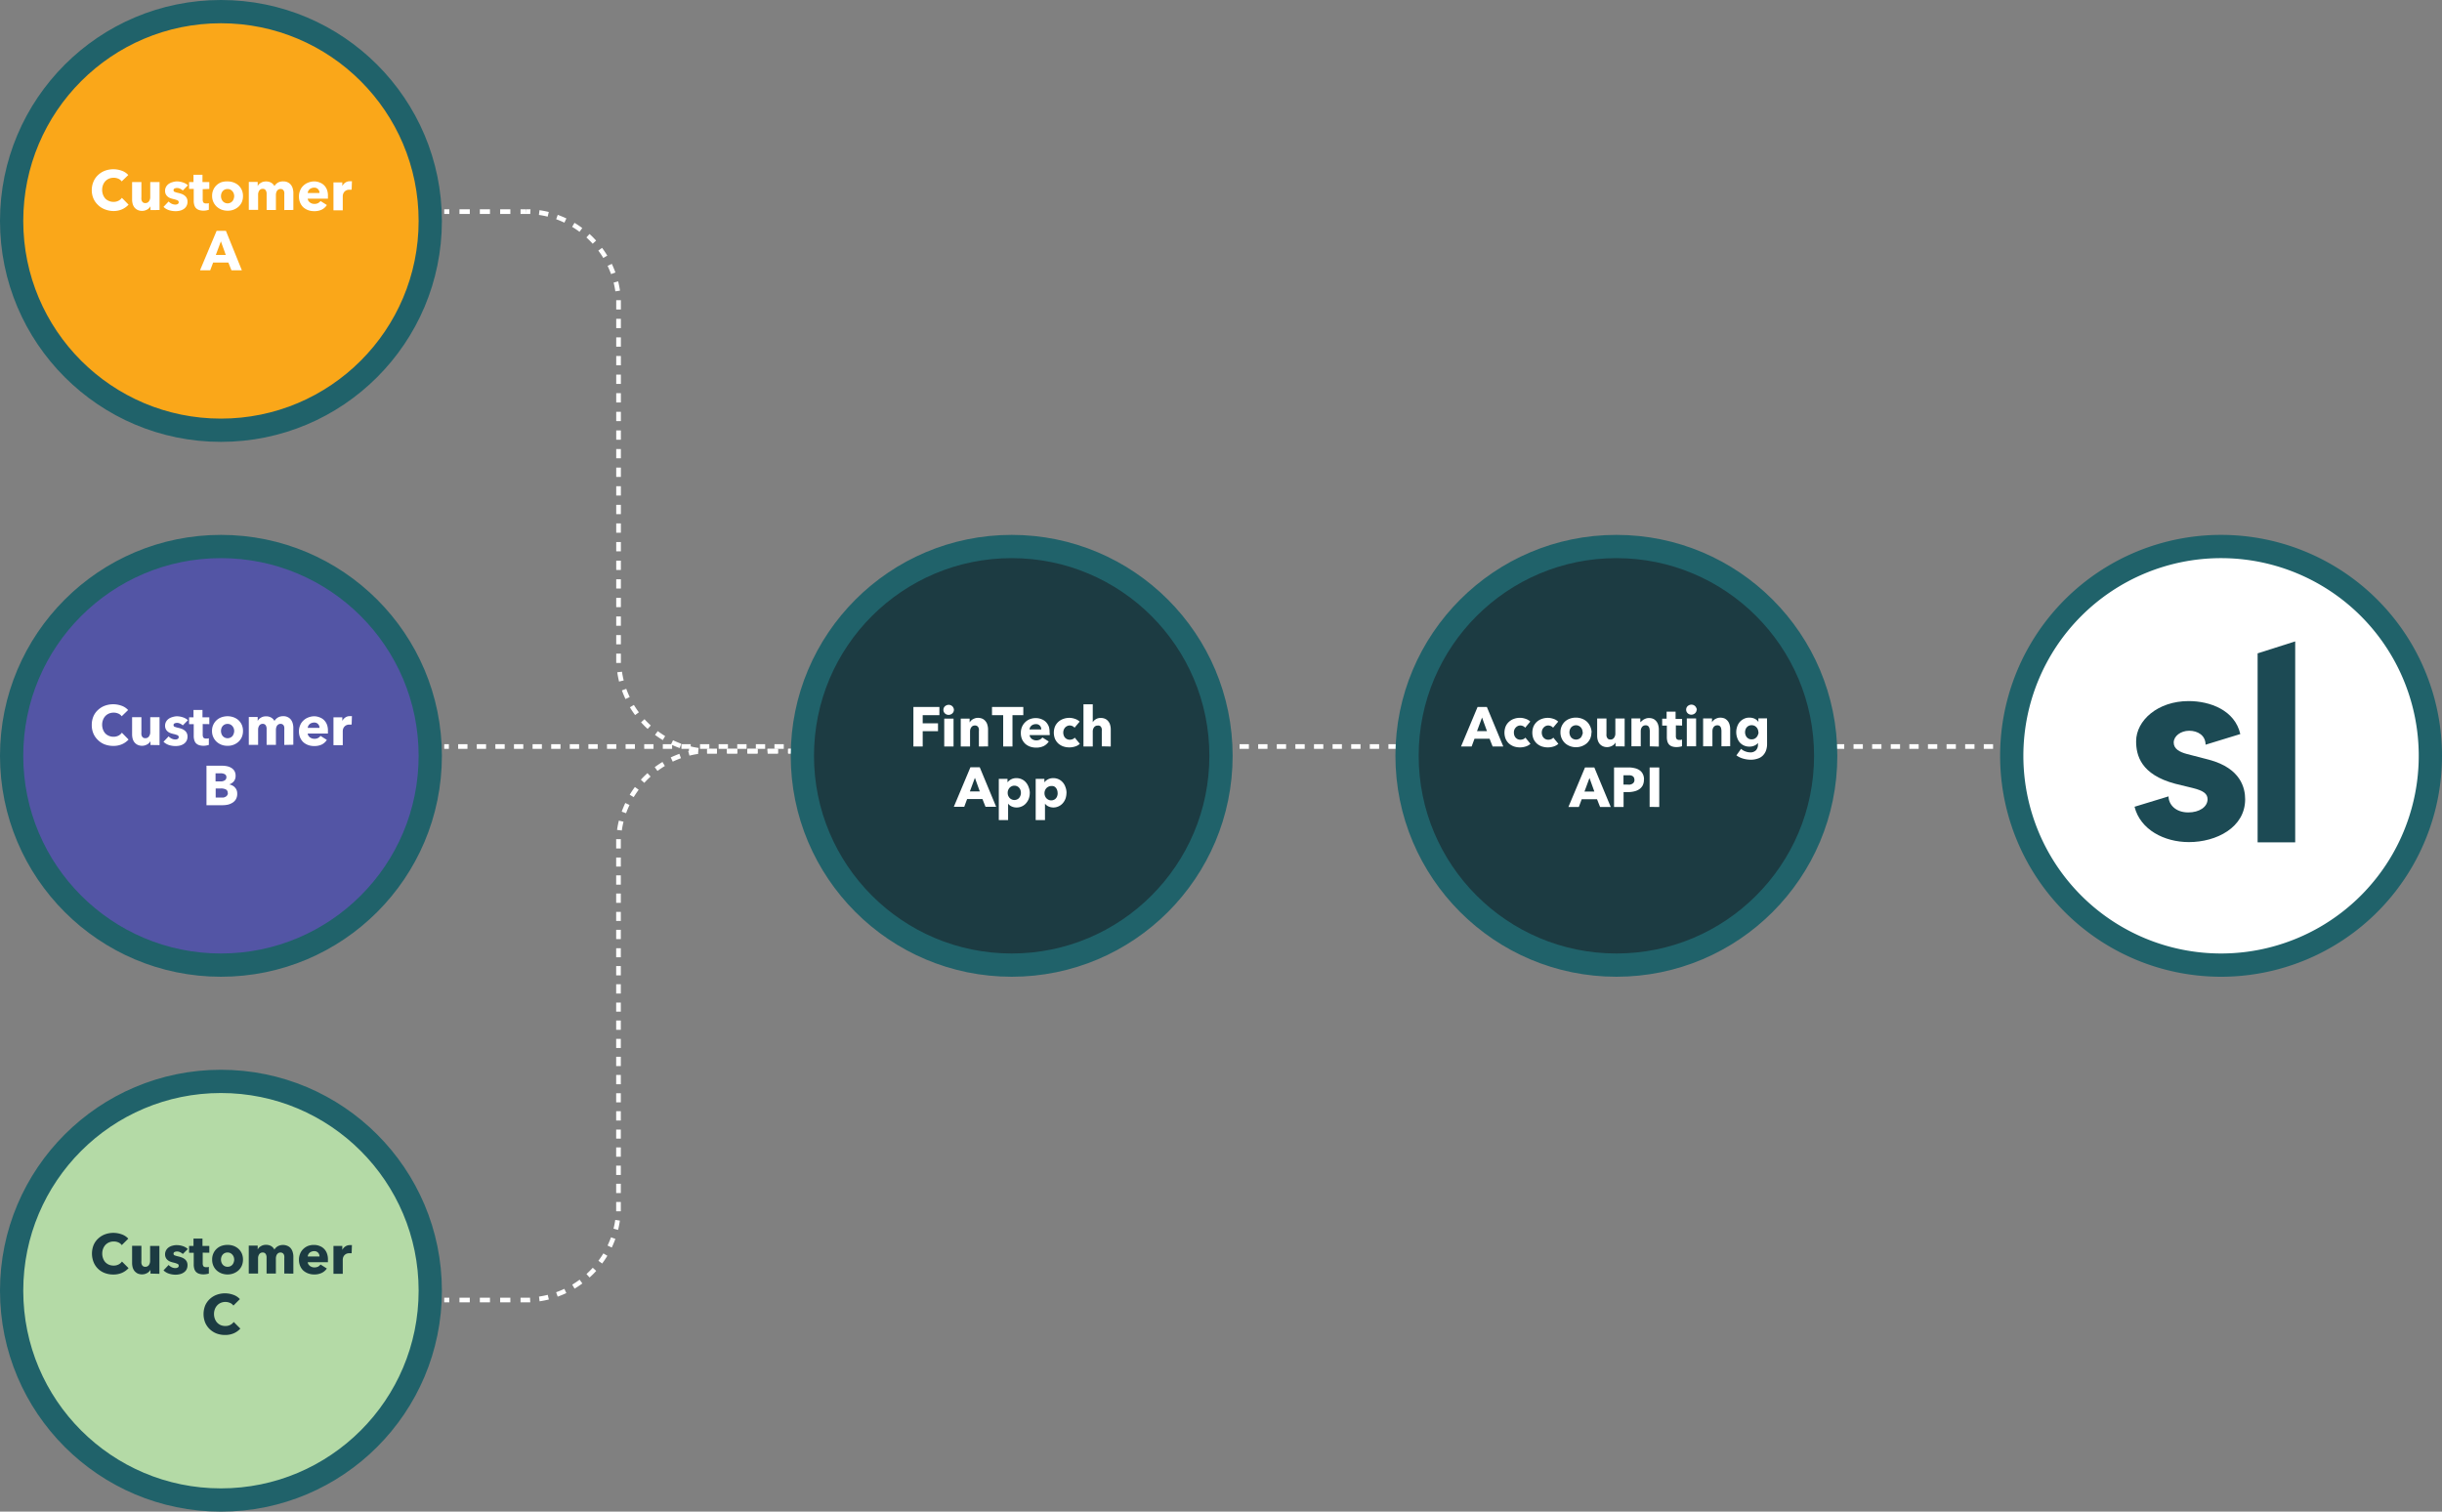
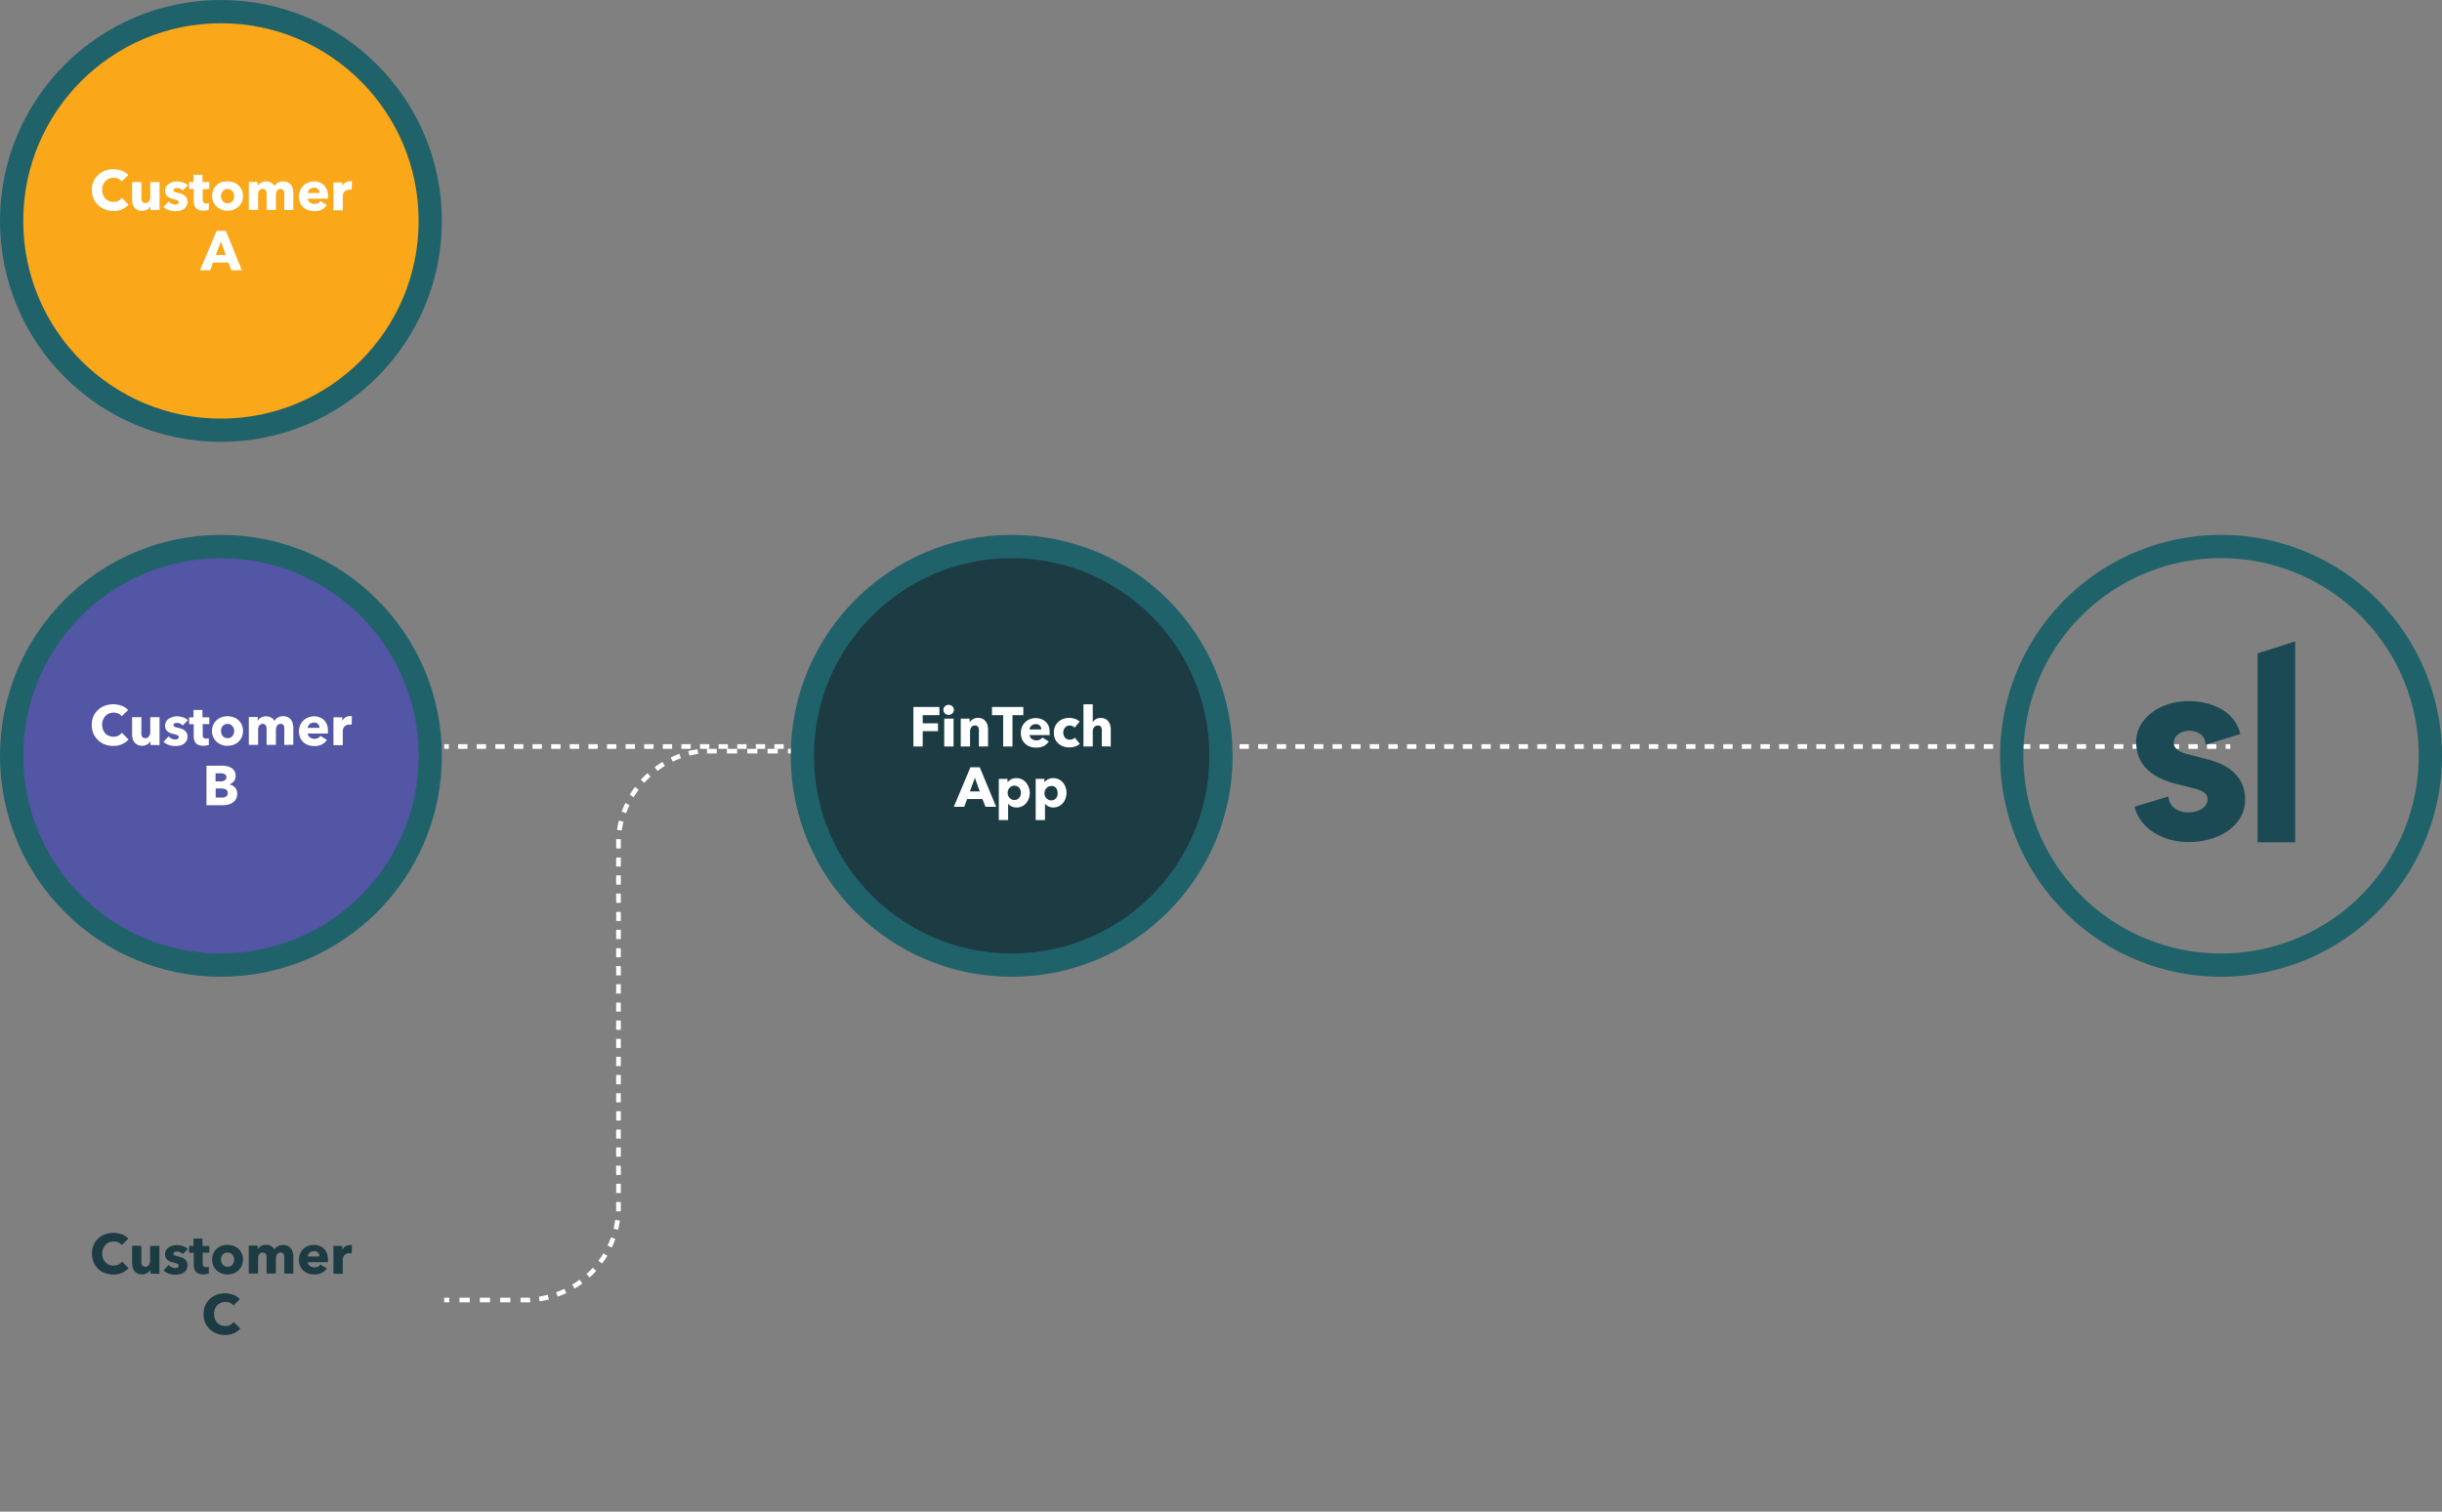
<svg xmlns="http://www.w3.org/2000/svg" viewBox="0 0 525 325">
  <rect x="0" y="0" width="525" height="325" fill="#808080" stroke="none" />
  <defs>
    <style>.cls-1{fill:#fff;}.cls-2,.cls-3{fill:#1c4a54;}.cls-3{fill-rule:evenodd;}.cls-4{fill:none;}.cls-4,.cls-5,.cls-6,.cls-7,.cls-8{stroke:#20626a;stroke-width:5px;}.cls-5{fill:#5355a5;}.cls-6,.cls-9{fill:#1c3b42;}.cls-7{fill:#faa719;}.cls-8{fill:#b4daa6;}</style>
  </defs>
  <g id="Layer_2" data-name="Layer 2">
    <g id="Layer_1-2" data-name="Layer 1">
      <path class="cls-1" d="M95.5,280h1.09v-1H95.5Zm3.28,0H101v-1H98.78Zm4.38,0h2.18v-1h-2.18Zm4.37,0h2.19v-1h-2.19Zm4.38,0H113v-1h-1.09Zm1.09,0,1,0-.05-1-1,0Zm3-.22c.67-.1,1.33-.23,2-.39l-.24-1a18.94,18.94,0,0,1-1.88.37Zm3.9-1c.63-.23,1.25-.49,1.86-.77l-.43-.91a18.28,18.28,0,0,1-1.77.73Zm3.63-1.72a19.44,19.44,0,0,0,1.67-1.12l-.59-.81c-.51.38-1.05.74-1.59,1.07Zm3.23-2.4c.49-.45,1-.93,1.42-1.42l-.74-.67q-.65.7-1.35,1.35Zm2.7-3c.4-.54.77-1.09,1.12-1.67l-.86-.51c-.33.54-.69,1.08-1.07,1.59Zm2.07-3.44c.28-.61.54-1.23.77-1.86l-.94-.34c-.22.6-.47,1.2-.74,1.77Zm1.35-3.79c.16-.64.29-1.3.39-2l-1-.15a18.94,18.94,0,0,1-.37,1.88Zm.59-4c0-.34,0-.67,0-1h-1c0,.32,0,.64,0,1Zm0-1v-1h-1v1Zm0-2.92v-2h-1v2Zm0-3.9v-2h-1v2Zm0-3.91v-2h-1v2Zm0-3.89v-1.95h-1v1.95Zm0-3.9v-2h-1v2Zm0-3.91v-1.95h-1v1.95Zm0-3.89v-2h-1v2Zm0-3.91v-2h-1v2Zm0-3.89v-1.95h-1v1.95Zm0-3.9v-2h-1v2Zm0-3.91v-1.95h-1v1.95Zm0-3.89v-2h-1v2Zm0-3.91v-2h-1v2Zm0-3.89v-1.95h-1v1.95Zm0-3.9v-2h-1v2Zm0-3.91v-1.95h-1v1.95Zm0-3.89v-2h-1v2Zm0-3.91v-2h-1v2Zm0-3.89v-1.95h-1v1.95Zm0-3.9v-1h-1v1Zm0-1c0-.32,0-.64,0-1l-1,0c0,.34,0,.67,0,1Zm.21-2.86a18.94,18.94,0,0,1,.37-1.88l-1-.24c-.16.64-.29,1.3-.39,2Zm.92-3.71c.22-.61.47-1.19.74-1.77l-.91-.43c-.28.61-.54,1.23-.77,1.86Zm1.64-3.46c.33-.54.69-1.07,1.07-1.59l-.81-.59a19.44,19.44,0,0,0-1.12,1.67Zm2.28-3.07q.64-.71,1.35-1.35l-.67-.74c-.49.45-1,.93-1.42,1.42Zm2.83-2.56c.52-.38,1.05-.74,1.59-1.07l-.51-.86a19.44,19.44,0,0,0-1.67,1.12Zm3.28-2c.58-.27,1.16-.52,1.77-.74l-.34-.94c-.63.23-1.25.49-1.86.77Zm3.6-1.29a18.94,18.94,0,0,1,1.88-.37l-.15-1c-.67.1-1.33.23-2,.39ZM152,162l1,0v-1l-1,0Zm1,0h1.09v-1H153Zm3.28,0h2.19v-1h-2.19Zm4.38,0h2.18v-1h-2.18Zm4.37,0h2.19v-1H165Zm4.38,0h1.09v-1h-1.09Z" />
-       <path class="cls-1" d="M95.5,46h1.09V45H95.5Zm3.28,0H101V45H98.78Zm4.38,0h2.18V45h-2.18Zm4.37,0h2.19V45h-2.19Zm4.38,0H113V45h-1.09ZM113,46l1,0,.05-1-1,0Zm2.86.21a18.94,18.94,0,0,1,1.88.37l.24-1c-.64-.16-1.3-.29-2-.39Zm3.71.92c.61.22,1.19.47,1.77.74l.43-.91c-.61-.28-1.23-.54-1.86-.77ZM123,48.77c.54.33,1.08.69,1.59,1.07l.59-.81a19.44,19.44,0,0,0-1.67-1.12Zm3.07,2.28q.7.64,1.35,1.35l.74-.67c-.45-.49-.93-1-1.42-1.42Zm2.56,2.83c.38.52.74,1,1.07,1.59l.86-.51c-.35-.58-.72-1.13-1.12-1.67Zm2,3.28c.27.58.52,1.17.74,1.77l.94-.34c-.23-.63-.49-1.25-.77-1.86Zm1.29,3.6a18.94,18.94,0,0,1,.37,1.88l1-.15c-.1-.67-.23-1.33-.39-2Zm.56,3.78c0,.32,0,.64,0,1h1c0-.34,0-.67,0-1Zm0,1v1h1v-1Zm0,3v2h1v-2Zm0,4v2h1v-2Zm0,4v2h1v-2Zm0,4v2h1v-2Zm0,4v2h1v-2Zm0,4v2h1v-2Zm0,4v2h1v-2Zm0,4v2h1v-2Zm0,4v2h1v-2Zm0,4v2h1v-2Zm0,4v2h1v-2Zm0,4v2h1v-2Zm0,4v2h1v-2Zm0,4v2h1v-2Zm0,4v2h1v-2Zm0,4v2h1v-2Zm0,4v2h1v-2Zm0,4v2h1v-2Zm0,4v1h1v-1Zm0,1c0,.34,0,.67,0,1l1,0c0-.32,0-.64,0-1Zm.22,3c.1.67.23,1.33.39,2l1-.24a18.94,18.94,0,0,1-.37-1.88Zm1,3.9c.23.63.49,1.25.77,1.86l.91-.43c-.27-.58-.52-1.16-.74-1.77Zm1.72,3.63a19.44,19.44,0,0,0,1.12,1.67l.81-.59c-.38-.52-.74-1.05-1.07-1.59Zm2.4,3.23c.45.49.93,1,1.42,1.42l.67-.74q-.71-.64-1.35-1.35Zm3,2.7a19.44,19.44,0,0,0,1.67,1.12l.51-.86c-.54-.33-1.07-.69-1.59-1.07Zm3.44,2.07c.61.28,1.23.54,1.86.77l.34-.94c-.61-.22-1.19-.47-1.77-.74Zm3.79,1.35c.64.16,1.3.29,2,.39l.15-1a18.94,18.94,0,0,1-1.88-.37Zm4,.59,1,0v-1l-1,0Zm1,0h1.09v-1H153Zm3.28,0h2.19v-1h-2.19Zm4.38,0h2.18v-1h-2.18Zm4.37,0h2.19v-1H165Zm4.38,0h1.09v-1h-1.09Z" />
      <path class="cls-1" d="M95.5,161h1v-1h-1Zm3,0h2v-1h-2Zm4,0h2v-1h-2Zm4,0h2v-1h-2Zm4,0h2v-1h-2Zm4,0h2v-1h-2Zm4,0h2v-1h-2Zm4,0h2v-1h-2Zm4,0h2v-1h-2Zm4,0h2v-1h-2Zm4,0h2v-1h-2Zm4,0h2v-1h-2Zm4,0h2v-1h-2Zm4,0h2v-1h-2Zm4,0h2v-1h-2Zm4,0h2v-1h-2Zm4,0h2v-1h-2Zm4,0h2v-1h-2Zm4,0h2v-1h-2Zm4,0h2v-1h-2Zm4,0h2v-1h-2Zm4,0h2v-1h-2Zm4,0h2v-1h-2Zm4,0h2v-1h-2Zm4,0h2v-1h-2Zm4,0h2v-1h-2Zm4,0h2v-1h-2Zm4,0h2v-1h-2Zm4,0h2v-1h-2Zm4,0h2v-1h-2Zm4,0h2v-1h-2Zm4,0h2v-1h-2Zm4,0h2v-1h-2Zm4,0h2v-1h-2Zm4,0h2v-1h-2Zm4,0h2v-1h-2Zm4,0h2v-1h-2Zm4,0h2v-1h-2Zm4,0h2v-1h-2Zm4,0h2v-1h-2Zm4,0h2v-1h-2Zm4,0h2v-1h-2Zm4,0h2v-1h-2Zm4,0h2v-1h-2Zm4,0h2v-1h-2Zm4,0h2v-1h-2Zm4,0h2v-1h-2Zm4,0h2v-1h-2Zm4,0h2v-1h-2Zm4,0h2v-1h-2Zm4,0h2v-1h-2Zm4,0h2v-1h-2Zm4,0h2v-1h-2Zm4,0h2v-1h-2Zm4,0h2v-1h-2Zm4,0h2v-1h-2Zm4,0h2v-1h-2Zm4,0h2v-1h-2Zm4,0h2v-1h-2Zm4,0h2v-1h-2Zm4,0h2v-1h-2Zm4,0h2v-1h-2Zm4,0h2v-1h-2Zm4,0h2v-1h-2Zm4,0h2v-1h-2Zm4,0h2v-1h-2Zm4,0h2v-1h-2Zm4,0h2v-1h-2Zm4,0h2v-1h-2Zm4,0h2v-1h-2Zm4,0h2v-1h-2Zm4,0h2v-1h-2Zm4,0h2v-1h-2Zm4,0h2v-1h-2Zm4,0h2v-1h-2Zm4,0h2v-1h-2Zm4,0h2v-1h-2Zm4,0h2v-1h-2Zm4,0h2v-1h-2Zm4,0h2v-1h-2Zm4,0h2v-1h-2Zm4,0h2v-1h-2Zm4,0h2v-1h-2Zm4,0h2v-1h-2Zm4,0h2v-1h-2Zm4,0h2v-1h-2Zm4,0h2v-1h-2Zm4,0h2v-1h-2Zm4,0h2v-1h-2Zm4,0h2v-1h-2Zm4,0h2v-1h-2Zm4,0h2v-1h-2Zm4,0h2v-1h-2Zm4,0h2v-1h-2Zm4,0h2v-1h-2Zm4,0h2v-1h-2Zm4,0h1v-1h-1Z" />
-       <path class="cls-1" d="M477.5,117.5h0a45,45,0,0,1,45,45h0a45,45,0,0,1-45,45h0a45,45,0,0,1-45-45h0A45,45,0,0,1,477.5,117.5Z" />
      <path class="cls-2" d="M493.44,181.1V137.9l-8.08,2.57V181.1Z" />
      <path class="cls-3" d="M470.59,181.05c5.92,0,12.09-3.15,12.09-9.2,0-2.34-.86-6.66-7.77-8.51l-4.75-1.23c-1.61-.43-2.84-1.11-2.84-2.47s1.48-2.53,3.33-2.53,3.52,1,3.52,3l7.47-2.29c-1.17-5.13-6.5-7.09-11.11-7.09-6.67,0-11.29,4.2-11.29,8.64,0,3,1,7.16,8.39,9.13l3.82.93c2.16.55,3.15,1.17,3.15,2.4,0,1.67-1.79,2.84-4.14,2.84-2.83,0-4.25-1.79-4.25-3.45l-7.31,2.23C460.14,178.4,465.29,181.05,470.59,181.05Z" />
      <path class="cls-4" d="M477.5,117.5h0a45,45,0,0,1,45,45h0a45,45,0,0,1-45,45h0a45,45,0,0,1-45-45h0A45,45,0,0,1,477.5,117.5Z" />
      <circle class="cls-5" cx="47.5" cy="162.5" r="45" />
      <path class="cls-1" d="M27.64,159a4.24,4.24,0,0,1-1.39,1,4.58,4.58,0,0,1-1.91.37,5.12,5.12,0,0,1-1.82-.32,4.14,4.14,0,0,1-1.44-.92,4.24,4.24,0,0,1-1-1.42,4.56,4.56,0,0,1-.35-1.83,4.62,4.62,0,0,1,.35-1.85,4,4,0,0,1,1-1.4,4.37,4.37,0,0,1,1.46-.9,5.24,5.24,0,0,1,3.58,0,3.39,3.39,0,0,1,1.42.93L26.16,154a1.68,1.68,0,0,0-.75-.59,2.45,2.45,0,0,0-1-.19,2.55,2.55,0,0,0-1,.2,2.44,2.44,0,0,0-.77.54,2.56,2.56,0,0,0-.5.83,2.86,2.86,0,0,0-.18,1,3,3,0,0,0,.18,1.06,2.64,2.64,0,0,0,.49.83,2.28,2.28,0,0,0,.77.52,2.4,2.4,0,0,0,1,.2,2.25,2.25,0,0,0,1.07-.24,2,2,0,0,0,.73-.63Zm4.71,1.17v-.83h0a1.52,1.52,0,0,1-.29.39,1.58,1.58,0,0,1-.4.31,2.71,2.71,0,0,1-.52.22,2.21,2.21,0,0,1-.59.08,2.14,2.14,0,0,1-1-.22,2,2,0,0,1-.67-.55,2.34,2.34,0,0,1-.37-.78,3.82,3.82,0,0,1-.11-.9v-3.69h2v3.24a2.59,2.59,0,0,0,0,.48,1,1,0,0,0,.13.4.84.84,0,0,0,.27.29.86.86,0,0,0,.45.1.89.89,0,0,0,.78-.39,1.5,1.5,0,0,0,.27-.9v-3.22h2v6Zm6.95-4.21a2.1,2.1,0,0,0-.57-.38,1.45,1.45,0,0,0-.68-.16,1.31,1.31,0,0,0-.52.11.37.37,0,0,0-.22.37.36.36,0,0,0,.25.36,6,6,0,0,0,.84.24,5.67,5.67,0,0,1,.67.2,2.49,2.49,0,0,1,.62.35,1.63,1.63,0,0,1,.45.53,1.58,1.58,0,0,1,.17.74,1.89,1.89,0,0,1-.23,1,1.81,1.81,0,0,1-.6.63,2.64,2.64,0,0,1-.82.35,4,4,0,0,1-.91.1,4.7,4.7,0,0,1-1.44-.22,3.13,3.13,0,0,1-1.16-.7l1.1-1.16a2.29,2.29,0,0,0,.65.48,1.89,1.89,0,0,0,.81.19,1.12,1.12,0,0,0,.47-.11.42.42,0,0,0,.24-.41.43.43,0,0,0-.29-.41,5.34,5.34,0,0,0-.9-.27,5.45,5.45,0,0,1-.62-.19,1.84,1.84,0,0,1-.56-.33,1.53,1.53,0,0,1-.4-.5,1.59,1.59,0,0,1-.16-.72,1.71,1.71,0,0,1,.23-.91,1.88,1.88,0,0,1,.59-.63,2.68,2.68,0,0,1,.79-.35A3.39,3.39,0,0,1,38,154a4.19,4.19,0,0,1,1.31.22,2.85,2.85,0,0,1,1.09.62Zm4.28-.29v2.28a1.14,1.14,0,0,0,.15.64.76.76,0,0,0,.59.2l.3,0a1.42,1.42,0,0,0,.28-.07l0,1.44-.51.12a3.36,3.36,0,0,1-.63.06,3,3,0,0,1-1-.15,1.72,1.72,0,0,1-.66-.43,1.77,1.77,0,0,1-.34-.67,3.08,3.08,0,0,1-.11-.88v-2.52h-1v-1.47h.95v-1.58h1.93v1.58H45v1.47Zm8.66,1.49a3.36,3.36,0,0,1-.26,1.33,3.2,3.2,0,0,1-.72,1,3.42,3.42,0,0,1-2.34.86,3.72,3.72,0,0,1-1.29-.22,3.48,3.48,0,0,1-1.05-.64,3.11,3.11,0,0,1-1-2.34,3.06,3.06,0,0,1,1-2.32,3.07,3.07,0,0,1,1.05-.62,4,4,0,0,1,1.29-.22,3.87,3.87,0,0,1,1.28.22,3.22,3.22,0,0,1,1.06.62,3.16,3.16,0,0,1,.72,1A3.27,3.27,0,0,1,52.24,157.11Zm-1.89,0a1.78,1.78,0,0,0-.1-.56,1.52,1.52,0,0,0-.72-.83,1.33,1.33,0,0,0-.61-.13,1.33,1.33,0,0,0-1.06.48,1.38,1.38,0,0,0-.26.48,1.79,1.79,0,0,0,0,1.12,1.56,1.56,0,0,0,.27.51,1.39,1.39,0,0,0,2.12,0,1.54,1.54,0,0,0,.26-.51A1.78,1.78,0,0,0,50.35,157.11Zm10.77,3v-3.26a2.45,2.45,0,0,0,0-.48A1,1,0,0,0,61,156a.65.65,0,0,0-.26-.26.69.69,0,0,0-.42-.11.84.84,0,0,0-.45.11,1,1,0,0,0-.31.28,1.33,1.33,0,0,0-.18.42,2,2,0,0,0-.06.48v3.23h-2v-3.41a1.39,1.39,0,0,0-.2-.81.73.73,0,0,0-.65-.3.85.85,0,0,0-.73.37,1.57,1.57,0,0,0-.25.91v3.24h-2v-6H55.4V155h0a2.78,2.78,0,0,1,.26-.37,2,2,0,0,1,.4-.31,2.07,2.07,0,0,1,.5-.23,2.53,2.53,0,0,1,.63-.08,2.17,2.17,0,0,1,1.09.26A1.86,1.86,0,0,1,59,155a2.3,2.3,0,0,1,.77-.75,2.24,2.24,0,0,1,1.14-.27,2,2,0,0,1,1,.23,1.78,1.78,0,0,1,.67.57,2.19,2.19,0,0,1,.36.79,3.24,3.24,0,0,1,.12.86v3.69Zm7.57-3.67a1.15,1.15,0,0,0-.3-.8,1.07,1.07,0,0,0-.88-.34,1.27,1.27,0,0,0-.52.1,1.1,1.1,0,0,0-.42.24,1.17,1.17,0,0,0-.41.8Zm1.81.76v.24a1.55,1.55,0,0,1,0,.22H66.16a1,1,0,0,0,.14.46,1.42,1.42,0,0,0,.33.36,1.67,1.67,0,0,0,.44.23,1.82,1.82,0,0,0,.52.08,1.62,1.62,0,0,0,.79-.17,1.79,1.79,0,0,0,.53-.45l1.36.86a2.77,2.77,0,0,1-1.11,1,3.66,3.66,0,0,1-1.6.32,3.8,3.8,0,0,1-1.27-.2,3.38,3.38,0,0,1-1.06-.61,3,3,0,0,1-.7-1,3.34,3.34,0,0,1-.26-1.34,3.27,3.27,0,0,1,.26-1.32,2.77,2.77,0,0,1,.68-1,3,3,0,0,1,1-.65A3.54,3.54,0,0,1,67.5,154a3.14,3.14,0,0,1,1.21.23,2.62,2.62,0,0,1,1,.64,2.75,2.75,0,0,1,.61,1A3.65,3.65,0,0,1,70.5,157.21Zm5.1-1.46a1.27,1.27,0,0,0-.26,0l-.24,0a1.42,1.42,0,0,0-.68.15,1.35,1.35,0,0,0-.43.35,1.42,1.42,0,0,0-.23.44,1.83,1.83,0,0,0-.07.42v3.07h-2v-6h1.9V155h0a2,2,0,0,1,.65-.74,1.63,1.63,0,0,1,1-.29h.23a.69.69,0,0,1,.19,0ZM51,170.65a2.29,2.29,0,0,1-.28,1.18,2.1,2.1,0,0,1-.73.75,3.34,3.34,0,0,1-1,.42,5.86,5.86,0,0,1-1.19.12H44.39v-8.49h3.38a5.08,5.08,0,0,1,1,.1,2.89,2.89,0,0,1,.93.35,2,2,0,0,1,.69.66,2,2,0,0,1,.26,1.07,1.85,1.85,0,0,1-.38,1.18,2.23,2.23,0,0,1-1,.66v0a2.22,2.22,0,0,1,.67.23,1.62,1.62,0,0,1,.55.41,1.77,1.77,0,0,1,.38.58A2.06,2.06,0,0,1,51,170.65Zm-2.33-3.56a.68.68,0,0,0-.33-.63,1.94,1.94,0,0,0-1-.2h-1V168h1.1a1.52,1.52,0,0,0,.89-.23A.82.82,0,0,0,48.68,167.09Zm.28,3.37a.74.74,0,0,0-.4-.73,2.22,2.22,0,0,0-1.05-.21H46.37v1.95h1.15a4.22,4.22,0,0,0,.49,0,1.37,1.37,0,0,0,.47-.16.92.92,0,0,0,.35-.3A1,1,0,0,0,49,170.46Z" />
      <circle class="cls-6" cx="217.5" cy="162.5" r="45" />
      <path class="cls-1" d="M198.37,153.76v1.75h3.29v1.69h-3.29v3.3h-2V152h5.59v1.76Zm6.71-1.14a1.08,1.08,0,0,1-.1.43,1,1,0,0,1-.24.33,1,1,0,0,1-.36.23,1.07,1.07,0,0,1-.43.09,1.13,1.13,0,0,1-.81-.32,1.05,1.05,0,0,1-.32-.76,1.11,1.11,0,0,1,.08-.41,1.09,1.09,0,0,1,.24-.35,1.38,1.38,0,0,1,.36-.23,1.13,1.13,0,0,1,.45-.09,1.06,1.06,0,0,1,.43.08,1.11,1.11,0,0,1,.36.23,1,1,0,0,1,.24.35A.93.93,0,0,1,205.08,152.62ZM203,160.5v-6h2v6Zm7.45,0v-3.26a2.45,2.45,0,0,0,0-.48,1.34,1.34,0,0,0-.13-.4.75.75,0,0,0-.28-.28.81.81,0,0,0-.43-.1,1,1,0,0,0-.47.1.87.87,0,0,0-.32.28,1.38,1.38,0,0,0-.21.42,1.86,1.86,0,0,0-.06.48v3.24h-2v-6h1.91v.83h0a1.9,1.9,0,0,1,.28-.37,1.57,1.57,0,0,1,.41-.32,2.91,2.91,0,0,1,.51-.22,1.91,1.91,0,0,1,.59-.08,2.26,2.26,0,0,1,1,.21,1.79,1.79,0,0,1,.67.57,1.88,1.88,0,0,1,.37.78,3.35,3.35,0,0,1,.13.88v3.7Zm7.22-6.74v6.74h-2v-6.74h-2.4V152H220v1.76Zm6.19,3.07a1.15,1.15,0,0,0-.3-.81,1.09,1.09,0,0,0-.87-.33,1.51,1.51,0,0,0-.53.09,1.44,1.44,0,0,0-.42.24,1.37,1.37,0,0,0-.29.38,1.06,1.06,0,0,0-.12.43Zm1.82.75v.24a1.64,1.64,0,0,1,0,.23h-4.33a1.19,1.19,0,0,0,.15.46,1.53,1.53,0,0,0,.32.36,2.12,2.12,0,0,0,.45.23,1.81,1.81,0,0,0,1.3-.09,1.67,1.67,0,0,0,.53-.45l1.37.86a2.81,2.81,0,0,1-1.12,1,3.76,3.76,0,0,1-1.59.32,4,4,0,0,1-1.27-.2,3.35,3.35,0,0,1-1.06-.61,3.13,3.13,0,0,1-.71-1,3.34,3.34,0,0,1-.25-1.34,3.27,3.27,0,0,1,.25-1.32,2.92,2.92,0,0,1,.69-1,2.83,2.83,0,0,1,1-.65,3.5,3.5,0,0,1,1.27-.23,3.18,3.18,0,0,1,1.21.23,2.58,2.58,0,0,1,1,.64,3,3,0,0,1,.61,1A3.84,3.84,0,0,1,225.64,157.58Zm5.33-1.12a1.14,1.14,0,0,0-.45-.35,1.37,1.37,0,0,0-.59-.13,1.13,1.13,0,0,0-.56.13,1.31,1.31,0,0,0-.44.33,1.64,1.64,0,0,0-.28.48,1.66,1.66,0,0,0-.1.59,1.63,1.63,0,0,0,.1.59,1.3,1.3,0,0,0,.72.82,1.37,1.37,0,0,0,.58.12,1.71,1.71,0,0,0,.59-.11,1.13,1.13,0,0,0,.48-.34l1.09,1.33a2.5,2.5,0,0,1-1,.57,3.88,3.88,0,0,1-1.24.2,4,4,0,0,1-1.32-.21,3.26,3.26,0,0,1-1.07-.63,3.07,3.07,0,0,1-.71-1,3.64,3.64,0,0,1,0-2.65,3,3,0,0,1,1.78-1.63,3.7,3.7,0,0,1,1.3-.23,3.39,3.39,0,0,1,.64.06,3.62,3.62,0,0,1,.61.17,2.23,2.23,0,0,1,.54.25,2.12,2.12,0,0,1,.43.33Zm5.86,4v-3.24a2.45,2.45,0,0,0,0-.48,1.06,1.06,0,0,0-.14-.4.59.59,0,0,0-.27-.27A.78.78,0,0,0,236,156a.93.93,0,0,0-.79.37,1.46,1.46,0,0,0-.28.9v3.23h-2v-9.07h2v3.85h0a1.81,1.81,0,0,1,.65-.64,1.91,1.91,0,0,1,1.06-.28,2.28,2.28,0,0,1,1,.21,1.87,1.87,0,0,1,.67.57,2,2,0,0,1,.37.78,3.33,3.33,0,0,1,.12.88v3.7Zm-25,13-.66-1.67h-3.29l-.62,1.67h-2.24l3.57-8.5h2l3.53,8.5Zm-2.28-6.23-1.08,2.92h2.13Zm11.8,3.22a3.77,3.77,0,0,1-.19,1.2,3.19,3.19,0,0,1-.57,1,2.6,2.6,0,0,1-.88.69,2.65,2.65,0,0,1-1.2.27,2.5,2.5,0,0,1-1.05-.22,1.89,1.89,0,0,1-.77-.61h0v3.54h-2v-8.86h1.87v.74h0a2.42,2.42,0,0,1,.76-.63,2.33,2.33,0,0,1,1.15-.27,2.64,2.64,0,0,1,1.17.25,2.52,2.52,0,0,1,.89.68,3,3,0,0,1,.57,1A3.62,3.62,0,0,1,221.4,170.49Zm-1.91,0a1.88,1.88,0,0,0-.09-.57,1.42,1.42,0,0,0-.27-.48,1.12,1.12,0,0,0-.43-.34,1.34,1.34,0,0,0-.61-.14,1.27,1.27,0,0,0-.6.14,1.41,1.41,0,0,0-.46.34,2,2,0,0,0-.29.5,1.79,1.79,0,0,0,0,1.12,2,2,0,0,0,.29.5,1.41,1.41,0,0,0,.46.34,1.27,1.27,0,0,0,.6.14,1.34,1.34,0,0,0,.61-.14,1.12,1.12,0,0,0,.43-.34,1.51,1.51,0,0,0,.27-.5A1.88,1.88,0,0,0,219.49,170.49Zm9.8,0a4.07,4.07,0,0,1-.19,1.2,3.19,3.19,0,0,1-.57,1,2.64,2.64,0,0,1-.89.69,2.59,2.59,0,0,1-1.2.27,2.46,2.46,0,0,1-1-.22,1.89,1.89,0,0,1-.77-.61h0v3.54h-2v-8.86h1.87v.74h0a2.33,2.33,0,0,1,1.91-.9,2.64,2.64,0,0,1,1.17.25,2.61,2.61,0,0,1,.89.68,2.85,2.85,0,0,1,.56,1A3.39,3.39,0,0,1,229.29,170.49Zm-1.91,0a1.63,1.63,0,0,0-.1-.57,1.25,1.25,0,0,0-.26-.48,1.2,1.2,0,0,0-.43-.34A1.34,1.34,0,0,0,226,169a1.27,1.27,0,0,0-.6.14,1.41,1.41,0,0,0-.46.34,1.64,1.64,0,0,0,0,2.12,1.41,1.41,0,0,0,.46.34,1.27,1.27,0,0,0,.6.14,1.34,1.34,0,0,0,.61-.14,1.2,1.2,0,0,0,.43-.34,1.33,1.33,0,0,0,.26-.5A1.63,1.63,0,0,0,227.38,170.49Z" />
-       <circle class="cls-6" cx="347.5" cy="162.5" r="45" />
-       <path class="cls-1" d="M320.9,160.5l-.66-1.67H317l-.62,1.67H314.1l3.56-8.5h2l3.53,8.5Zm-2.28-6.23-1.08,2.92h2.14Zm9.27,2.19a1.14,1.14,0,0,0-.45-.35,1.4,1.4,0,0,0-.59-.13,1.2,1.2,0,0,0-.57.13,1.37,1.37,0,0,0-.43.33,1.49,1.49,0,0,0-.38,1.07,1.87,1.87,0,0,0,.09.59,1.69,1.69,0,0,0,.28.49,1.54,1.54,0,0,0,.44.33,1.45,1.45,0,0,0,.59.12,1.71,1.71,0,0,0,.59-.11,1.13,1.13,0,0,0,.48-.34l1.09,1.33a2.66,2.66,0,0,1-1,.57,3.94,3.94,0,0,1-1.25.2,4.06,4.06,0,0,1-1.32-.21,3.31,3.31,0,0,1-1.06-.63,2.93,2.93,0,0,1-.71-1,3.64,3.64,0,0,1,0-2.65,2.85,2.85,0,0,1,.71-1,3,3,0,0,1,1.06-.64,3.8,3.8,0,0,1,1.31-.23,3.39,3.39,0,0,1,.64.06,3.91,3.91,0,0,1,.61.17,2.23,2.23,0,0,1,.54.25,2.12,2.12,0,0,1,.43.33Zm6,0a1.17,1.17,0,0,0-.46-.35,1.37,1.37,0,0,0-.59-.13,1.16,1.16,0,0,0-.56.13,1.27,1.27,0,0,0-.43.33,1.66,1.66,0,0,0-.29.48,1.92,1.92,0,0,0-.1.59,1.87,1.87,0,0,0,.1.59,1.49,1.49,0,0,0,.28.49,1.31,1.31,0,0,0,.44.33,1.38,1.38,0,0,0,.59.12,1.66,1.66,0,0,0,.58-.11,1.11,1.11,0,0,0,.49-.34l1.09,1.33a2.66,2.66,0,0,1-1,.57,4,4,0,0,1-1.25.2,4.06,4.06,0,0,1-1.32-.21,3.26,3.26,0,0,1-1.07-.63,3.07,3.07,0,0,1-.71-1,3.64,3.64,0,0,1,0-2.65,3,3,0,0,1,1.78-1.63,3.76,3.76,0,0,1,1.31-.23,3.36,3.36,0,0,1,.63.06,4,4,0,0,1,.62.17,2.23,2.23,0,0,1,.54.25,2.44,2.44,0,0,1,.43.33Zm8.25,1a3.36,3.36,0,0,1-.26,1.33,3.2,3.2,0,0,1-.72,1,3.55,3.55,0,0,1-2.34.86,3.51,3.51,0,0,1-1.29-.23,3.27,3.27,0,0,1-1.05-.63,3.11,3.11,0,0,1-1-2.34,3.11,3.11,0,0,1,.26-1.32,3,3,0,0,1,.71-1,3.07,3.07,0,0,1,1.05-.62,3.72,3.72,0,0,1,1.29-.22,3.63,3.63,0,0,1,1.28.22,3.22,3.22,0,0,1,1.06.62,3.05,3.05,0,0,1,.72,1A3.27,3.27,0,0,1,342.18,157.49Zm-1.89,0a1.9,1.9,0,0,0-.1-.57,1.44,1.44,0,0,0-.28-.48,1.24,1.24,0,0,0-.44-.34,1.34,1.34,0,0,0-.61-.14,1.31,1.31,0,0,0-.61.14,1.28,1.28,0,0,0-.45.34,1.59,1.59,0,0,0-.26.48,1.88,1.88,0,0,0-.09.57,1.77,1.77,0,0,0,.09.56,1.67,1.67,0,0,0,.27.51,1.28,1.28,0,0,0,.45.34,1.4,1.4,0,0,0,1.22,0,1.28,1.28,0,0,0,.45-.34,1.64,1.64,0,0,0,.26-.51A1.78,1.78,0,0,0,340.29,157.49Zm7.07,3v-.83h0a1.52,1.52,0,0,1-.29.39,1.64,1.64,0,0,1-.41.31,2,2,0,0,1-.51.21,1.92,1.92,0,0,1-.59.09,2.14,2.14,0,0,1-1-.22,2,2,0,0,1-.67-.55,2.34,2.34,0,0,1-.37-.78,3.47,3.47,0,0,1-.11-.9v-3.7h2v3.24a3.64,3.64,0,0,0,0,.48,1.24,1.24,0,0,0,.14.41.84.84,0,0,0,.27.29.94.94,0,0,0,.45.1.89.89,0,0,0,.78-.39,1.5,1.5,0,0,0,.27-.9v-3.23h2v6Zm7.36,0v-3.26a1.86,1.86,0,0,0-.05-.48.94.94,0,0,0-.13-.4.66.66,0,0,0-.27-.28.84.84,0,0,0-.44-.1,1,1,0,0,0-.46.1,1,1,0,0,0-.33.28,1.36,1.36,0,0,0-.2.42,1.86,1.86,0,0,0-.06.48v3.24h-2v-6h1.91v.83h0A1.57,1.57,0,0,1,353,155a1.42,1.42,0,0,1,.41-.32,2.91,2.91,0,0,1,.51-.22,1.87,1.87,0,0,1,.59-.08,2.26,2.26,0,0,1,1,.21,2.08,2.08,0,0,1,1,1.35,3.33,3.33,0,0,1,.12.88v3.7Zm5.61-4.5v2.28a1.06,1.06,0,0,0,.16.64.72.72,0,0,0,.58.2l.3,0a.85.85,0,0,0,.28-.08l0,1.44a2.4,2.4,0,0,1-.51.12,3.36,3.36,0,0,1-.63.06,2.9,2.9,0,0,1-1-.14,1.58,1.58,0,0,1-.66-.43,1.79,1.79,0,0,1-.35-.67,3.48,3.48,0,0,1-.11-.88V156h-1v-1.48h.95V153h1.93v1.57h1.4V156Zm4.47-3.38a1.08,1.08,0,0,1-.1.43,1,1,0,0,1-.24.33,1,1,0,0,1-.36.23,1.07,1.07,0,0,1-.43.09,1.13,1.13,0,0,1-.81-.32,1.05,1.05,0,0,1-.32-.76,1.11,1.11,0,0,1,.08-.41,1.09,1.09,0,0,1,.24-.35,1.38,1.38,0,0,1,.36-.23,1.13,1.13,0,0,1,.45-.09,1.06,1.06,0,0,1,.43.08,1.11,1.11,0,0,1,.36.23,1,1,0,0,1,.24.35A.93.93,0,0,1,364.8,152.62Zm-2.12,7.88v-6h2v6Zm7.45,0v-3.26a1.86,1.86,0,0,0-.05-.48.94.94,0,0,0-.13-.4.66.66,0,0,0-.27-.28.82.82,0,0,0-.44-.1,1,1,0,0,0-.46.1,1,1,0,0,0-.33.28,1.36,1.36,0,0,0-.2.42,1.86,1.86,0,0,0-.06.48v3.24h-2v-6h1.91v.83h0a1.57,1.57,0,0,1,.28-.37,1.42,1.42,0,0,1,.41-.32,2.61,2.61,0,0,1,.51-.22,1.87,1.87,0,0,1,.59-.08,2.26,2.26,0,0,1,1,.21,2.08,2.08,0,0,1,1,1.35,3.33,3.33,0,0,1,.12.88v3.7Zm9.81-.56a4.14,4.14,0,0,1-.25,1.52,2.91,2.91,0,0,1-.71,1.07,2.68,2.68,0,0,1-1.12.63,4.35,4.35,0,0,1-1.44.22,6,6,0,0,1-1.63-.24,4.39,4.39,0,0,1-1.44-.7l1-1.4a2.67,2.67,0,0,0,.94.56,3,3,0,0,0,1,.2,1.64,1.64,0,0,0,1.27-.46,1.71,1.71,0,0,0,.42-1.21v-.36h0a1.86,1.86,0,0,1-.74.57,2.44,2.44,0,0,1-1.07.22,2.67,2.67,0,0,1-2.11-.91,2.91,2.91,0,0,1-.55-1,3.67,3.67,0,0,1-.2-1.19,3.62,3.62,0,0,1,.2-1.19,3,3,0,0,1,.55-1,2.89,2.89,0,0,1,.9-.68,2.58,2.58,0,0,1,1.2-.26,2.71,2.71,0,0,1,1.08.22,2,2,0,0,1,.83.71h0v-.77h1.86Zm-1.87-2.46a1.62,1.62,0,0,0-.11-.58,1.32,1.32,0,0,0-.29-.48,1.49,1.49,0,0,0-.45-.34,1.46,1.46,0,0,0-.6-.12,1.4,1.4,0,0,0-.6.12,1.31,1.31,0,0,0-.44.33,1.25,1.25,0,0,0-.27.48,1.63,1.63,0,0,0-.1.59,1.56,1.56,0,0,0,.1.57,1.37,1.37,0,0,0,.27.49,1.48,1.48,0,0,0,.44.34,1.4,1.4,0,0,0,.6.12,1.46,1.46,0,0,0,.6-.12,1.41,1.41,0,0,0,.45-.34,1.17,1.17,0,0,0,.29-.48A1.62,1.62,0,0,0,378.07,157.48ZM344,173.5l-.66-1.67h-3.29l-.62,1.67h-2.24l3.57-8.5h2l3.53,8.5Zm-2.28-6.23-1.08,2.92h2.13Zm11.7.35a2.67,2.67,0,0,1-.27,1.26,2.37,2.37,0,0,1-.75.82,3.28,3.28,0,0,1-1.08.45,5.32,5.32,0,0,1-1.27.15h-1v3.2H347V165h3.12a5.39,5.39,0,0,1,1.3.15,2.92,2.92,0,0,1,1.05.44,2.07,2.07,0,0,1,.71.81A2.48,2.48,0,0,1,353.44,167.62Zm-2.05,0a.91.91,0,0,0-.12-.49.84.84,0,0,0-.32-.3,1.43,1.43,0,0,0-.47-.14,3,3,0,0,0-.53,0h-.9v2h.87a3.31,3.31,0,0,0,.55,0,1.57,1.57,0,0,0,.46-.17.93.93,0,0,0,.34-.31A1,1,0,0,0,351.39,167.63Zm3.28,5.87V165h2.07v8.5Z" />
      <circle class="cls-7" cx="47.5" cy="47.5" r="45" />
      <path class="cls-1" d="M27.64,44a4.24,4.24,0,0,1-1.39,1,4.58,4.58,0,0,1-1.91.37A5.12,5.12,0,0,1,22.52,45a4.14,4.14,0,0,1-1.44-.92,4.24,4.24,0,0,1-1-1.42,4.56,4.56,0,0,1-.35-1.83A4.62,4.62,0,0,1,20.12,39a4,4,0,0,1,1-1.4,4.37,4.37,0,0,1,1.46-.9,5.24,5.24,0,0,1,3.58,0,3.39,3.39,0,0,1,1.42.93L26.16,39a1.68,1.68,0,0,0-.75-.59,2.45,2.45,0,0,0-1-.19,2.55,2.55,0,0,0-1,.2,2.44,2.44,0,0,0-.77.54,2.56,2.56,0,0,0-.5.83,2.86,2.86,0,0,0-.18,1,3,3,0,0,0,.18,1.06,2.64,2.64,0,0,0,.49.83,2.28,2.28,0,0,0,.77.52,2.4,2.4,0,0,0,1,.2,2.25,2.25,0,0,0,1.07-.24,2,2,0,0,0,.73-.63Zm4.71,1.17v-.83h0a1.52,1.52,0,0,1-.29.39,1.58,1.58,0,0,1-.4.31,2.71,2.71,0,0,1-.52.22,2.21,2.21,0,0,1-.59.08,2.14,2.14,0,0,1-1-.22,2,2,0,0,1-.67-.55,2.34,2.34,0,0,1-.37-.78,3.82,3.82,0,0,1-.11-.9V39.15h2v3.24a2.59,2.59,0,0,0,0,.48,1,1,0,0,0,.13.4.84.84,0,0,0,.27.29.86.86,0,0,0,.45.1.89.89,0,0,0,.78-.39,1.5,1.5,0,0,0,.27-.9V39.15h2v6Zm6.95-4.21a2.1,2.1,0,0,0-.57-.38,1.45,1.45,0,0,0-.68-.16,1.31,1.31,0,0,0-.52.11.37.37,0,0,0-.22.37.36.36,0,0,0,.25.36,6,6,0,0,0,.84.24,5.67,5.67,0,0,1,.67.2,2.49,2.49,0,0,1,.62.35,1.63,1.63,0,0,1,.45.53,1.58,1.58,0,0,1,.17.74,1.89,1.89,0,0,1-.23,1,1.81,1.81,0,0,1-.6.63,2.64,2.64,0,0,1-.82.35,4,4,0,0,1-.91.1,4.7,4.7,0,0,1-1.44-.22,3.13,3.13,0,0,1-1.16-.7l1.1-1.16a2.29,2.29,0,0,0,.65.48,1.89,1.89,0,0,0,.81.19,1.12,1.12,0,0,0,.47-.11.42.42,0,0,0,.24-.41.43.43,0,0,0-.29-.41,5.34,5.34,0,0,0-.9-.27,5.45,5.45,0,0,1-.62-.19,1.84,1.84,0,0,1-.56-.33,1.53,1.53,0,0,1-.4-.5,1.59,1.59,0,0,1-.16-.72,1.71,1.71,0,0,1,.23-.91,1.88,1.88,0,0,1,.59-.63,2.68,2.68,0,0,1,.79-.35A3.39,3.39,0,0,1,38,39a4.19,4.19,0,0,1,1.31.22,2.85,2.85,0,0,1,1.09.62Zm4.28-.29V42.9a1.14,1.14,0,0,0,.15.64.76.76,0,0,0,.59.2l.3,0a1.42,1.42,0,0,0,.28-.07l0,1.44-.51.12a3.36,3.36,0,0,1-.63.06,3,3,0,0,1-1-.15,1.72,1.72,0,0,1-.66-.43,1.77,1.77,0,0,1-.34-.67,3.08,3.08,0,0,1-.11-.88V40.62h-1V39.15h.95V37.57h1.93v1.58H45v1.47Zm8.66,1.49A3.36,3.36,0,0,1,52,43.44a3.2,3.2,0,0,1-.72,1,3.42,3.42,0,0,1-2.34.86,3.72,3.72,0,0,1-1.29-.22,3.48,3.48,0,0,1-1.05-.64,3.11,3.11,0,0,1-1-2.34,3.06,3.06,0,0,1,1-2.32,3.07,3.07,0,0,1,1.05-.62A4,4,0,0,1,48.92,39a3.87,3.87,0,0,1,1.28.22,3.22,3.22,0,0,1,1.06.62,3.16,3.16,0,0,1,.72,1A3.27,3.27,0,0,1,52.24,42.11Zm-1.89,0a1.78,1.78,0,0,0-.1-.56,1.52,1.52,0,0,0-.72-.83,1.33,1.33,0,0,0-.61-.13,1.33,1.33,0,0,0-1.06.48,1.38,1.38,0,0,0-.26.48,1.79,1.79,0,0,0,0,1.12,1.56,1.56,0,0,0,.27.51,1.39,1.39,0,0,0,2.12,0,1.54,1.54,0,0,0,.26-.51A1.78,1.78,0,0,0,50.35,42.11Zm10.77,3V41.86a2.45,2.45,0,0,0,0-.48A1,1,0,0,0,61,41a.65.65,0,0,0-.26-.26.69.69,0,0,0-.42-.11.84.84,0,0,0-.45.11,1,1,0,0,0-.31.28,1.33,1.33,0,0,0-.18.42,2,2,0,0,0-.06.48v3.23h-2V41.71a1.39,1.39,0,0,0-.2-.81.73.73,0,0,0-.65-.3.85.85,0,0,0-.73.37,1.57,1.57,0,0,0-.25.91v3.24h-2v-6H55.4V40h0a2.78,2.78,0,0,1,.26-.37,2,2,0,0,1,.4-.31,2.07,2.07,0,0,1,.5-.23,2.53,2.53,0,0,1,.63-.08,2.17,2.17,0,0,1,1.09.26A1.86,1.86,0,0,1,59,40a2.3,2.3,0,0,1,.77-.75A2.24,2.24,0,0,1,60.92,39a2,2,0,0,1,1,.23,1.78,1.78,0,0,1,.67.57,2.19,2.19,0,0,1,.36.79,3.24,3.24,0,0,1,.12.86v3.69Zm7.57-3.67a1.15,1.15,0,0,0-.3-.8,1.07,1.07,0,0,0-.88-.34,1.27,1.27,0,0,0-.52.1,1.1,1.1,0,0,0-.42.24,1.17,1.17,0,0,0-.41.8Zm1.81.76v.24a1.55,1.55,0,0,1,0,.22H66.16a1,1,0,0,0,.14.46,1.42,1.42,0,0,0,.33.36,1.67,1.67,0,0,0,.44.23,1.82,1.82,0,0,0,.52.08,1.62,1.62,0,0,0,.79-.17,1.79,1.79,0,0,0,.53-.45l1.36.86a2.77,2.77,0,0,1-1.11,1,3.66,3.66,0,0,1-1.6.32,3.8,3.8,0,0,1-1.27-.2,3.38,3.38,0,0,1-1.06-.61,3,3,0,0,1-.7-1,3.34,3.34,0,0,1-.26-1.34,3.27,3.27,0,0,1,.26-1.32,2.77,2.77,0,0,1,.68-1,3,3,0,0,1,1-.65A3.54,3.54,0,0,1,67.5,39a3.14,3.14,0,0,1,1.21.23,2.62,2.62,0,0,1,1,.64,2.75,2.75,0,0,1,.61,1A3.65,3.65,0,0,1,70.5,42.21Zm5.1-1.46a1.27,1.27,0,0,0-.26,0l-.24,0a1.42,1.42,0,0,0-.68.15,1.35,1.35,0,0,0-.43.35,1.42,1.42,0,0,0-.23.44,1.83,1.83,0,0,0-.07.42v3.07h-2v-6h1.9V40h0a2,2,0,0,1,.65-.74,1.63,1.63,0,0,1,1-.29h.23a.69.69,0,0,1,.19,0ZM49.76,58.12l-.66-1.67H45.82l-.63,1.67H43l3.57-8.49h2L52,58.12Zm-2.27-6.23L46.4,54.81h2.14Z" />
-       <circle class="cls-8" cx="47.5" cy="277.5" r="45" />
      <path class="cls-9" d="M27.64,272.65a4.24,4.24,0,0,1-1.39,1,4.58,4.58,0,0,1-1.91.37,5.12,5.12,0,0,1-1.82-.32,4.15,4.15,0,0,1-2.4-2.34,5,5,0,0,1,0-3.67,4.06,4.06,0,0,1,1-1.41,4.37,4.37,0,0,1,1.46-.9,5.24,5.24,0,0,1,3.58,0,3.39,3.39,0,0,1,1.42.93l-1.4,1.39a1.75,1.75,0,0,0-.75-.59,2.45,2.45,0,0,0-1-.19,2.55,2.55,0,0,0-1,.2,2.44,2.44,0,0,0-.77.54,2.67,2.67,0,0,0-.5.83,2.86,2.86,0,0,0-.18,1,3,3,0,0,0,.18,1.06,2.53,2.53,0,0,0,.49.83,2.46,2.46,0,0,0,.77.53,2.58,2.58,0,0,0,1,.19,2.25,2.25,0,0,0,1.07-.24,2,2,0,0,0,.73-.63Zm4.71,1.17V273h0a1.67,1.67,0,0,1-.29.38,1.58,1.58,0,0,1-.4.31,2.71,2.71,0,0,1-.52.22,2.21,2.21,0,0,1-.59.08,2.26,2.26,0,0,1-1-.21,2.16,2.16,0,0,1-.67-.56,2.34,2.34,0,0,1-.37-.78,3.82,3.82,0,0,1-.11-.9v-3.69h2v3.24a2.45,2.45,0,0,0,0,.48,1.1,1.1,0,0,0,.13.41.81.81,0,0,0,.27.28.86.86,0,0,0,.45.1A.91.91,0,0,0,32,272a1.54,1.54,0,0,0,.27-.9v-3.23h2v6Zm6.95-4.21a2.1,2.1,0,0,0-.57-.38,1.45,1.45,0,0,0-.68-.16,1.31,1.31,0,0,0-.52.11.38.38,0,0,0-.22.37.36.36,0,0,0,.25.36,6,6,0,0,0,.84.24,4.31,4.31,0,0,1,.67.21,2.19,2.19,0,0,1,.62.34,1.63,1.63,0,0,1,.45.53,1.6,1.6,0,0,1,.17.75,2,2,0,0,1-.23,1,1.87,1.87,0,0,1-.6.62,2.42,2.42,0,0,1-.82.35,4,4,0,0,1-.91.11,4.71,4.71,0,0,1-1.44-.23,3,3,0,0,1-1.16-.7l1.1-1.16a2.29,2.29,0,0,0,.65.48,1.75,1.75,0,0,0,.81.19,1.12,1.12,0,0,0,.47-.11.42.42,0,0,0,.24-.41.41.41,0,0,0-.29-.4,5.17,5.17,0,0,0-.9-.28,5.45,5.45,0,0,1-.62-.19,1.84,1.84,0,0,1-.56-.33,1.53,1.53,0,0,1-.4-.5,1.59,1.59,0,0,1-.16-.72,1.73,1.73,0,0,1,.23-.91,1.88,1.88,0,0,1,.59-.63,2.43,2.43,0,0,1,.79-.34,3.39,3.39,0,0,1,.88-.12,4.18,4.18,0,0,1,1.31.21,2.87,2.87,0,0,1,1.09.63Zm4.28-.29v2.28a1.12,1.12,0,0,0,.15.64.73.73,0,0,0,.59.2,1.51,1.51,0,0,0,.3,0,1.42,1.42,0,0,0,.28-.07l0,1.44a2.56,2.56,0,0,1-.51.12,3.36,3.36,0,0,1-.63.06,3,3,0,0,1-1-.15,1.61,1.61,0,0,1-.66-.43,1.7,1.7,0,0,1-.34-.67,3,3,0,0,1-.11-.88v-2.52h-1v-1.47h.95v-1.57h1.93v1.57H45v1.47Zm8.66,1.49a3.36,3.36,0,0,1-.26,1.33,3.09,3.09,0,0,1-.72,1,3.45,3.45,0,0,1-1.06.64,3.63,3.63,0,0,1-1.28.23,3.73,3.73,0,0,1-1.29-.23,3.29,3.29,0,0,1-1.05-.64,3.07,3.07,0,0,1-.71-1,3.19,3.19,0,0,1-.26-1.33,3.11,3.11,0,0,1,.26-1.32,3,3,0,0,1,.71-1,3.1,3.1,0,0,1,1.05-.63,4,4,0,0,1,1.29-.21,3.86,3.86,0,0,1,1.28.21,3.24,3.24,0,0,1,1.06.63,3,3,0,0,1,.72,1A3.27,3.27,0,0,1,52.24,270.81Zm-1.89,0a1.78,1.78,0,0,0-.1-.56,1.52,1.52,0,0,0-.72-.83,1.33,1.33,0,0,0-.61-.13,1.33,1.33,0,0,0-1.06.48,1.38,1.38,0,0,0-.26.48,1.77,1.77,0,0,0-.09.56,1.88,1.88,0,0,0,.09.57,1.62,1.62,0,0,0,.27.5,1.43,1.43,0,0,0,.45.35,1.5,1.5,0,0,0,1.22,0,1.43,1.43,0,0,0,.45-.35,1.59,1.59,0,0,0,.26-.5A1.9,1.9,0,0,0,50.35,270.81Zm10.77,3v-3.26a2.45,2.45,0,0,0,0-.48,1,1,0,0,0-.13-.41.65.65,0,0,0-.26-.26.77.77,0,0,0-.42-.11.94.94,0,0,0-.45.11,1.06,1.06,0,0,0-.31.29,1.33,1.33,0,0,0-.18.42,1.86,1.86,0,0,0-.06.48v3.22h-2v-3.4a1.4,1.4,0,0,0-.2-.82.73.73,0,0,0-.65-.3.85.85,0,0,0-.73.37,1.57,1.57,0,0,0-.25.91v3.24h-2v-6H55.4v.83h0a2.33,2.33,0,0,1,.26-.38,2,2,0,0,1,.4-.31,2,2,0,0,1,1.13-.31,2.17,2.17,0,0,1,1.09.26,1.86,1.86,0,0,1,.71.76,2.18,2.18,0,0,1,.77-.74,2.42,2.42,0,0,1,2.16,0,1.78,1.78,0,0,1,.67.57,2.24,2.24,0,0,1,.36.8,3.12,3.12,0,0,1,.12.85v3.69Zm7.57-3.67a1.15,1.15,0,0,0-.3-.8,1.07,1.07,0,0,0-.88-.34,1.27,1.27,0,0,0-.52.1,1.1,1.1,0,0,0-.42.24,1.16,1.16,0,0,0-.29.37,1.11,1.11,0,0,0-.12.43Zm1.81.76v.24a1.77,1.77,0,0,1,0,.23H66.16a1,1,0,0,0,.14.45,1.42,1.42,0,0,0,.33.36,1.67,1.67,0,0,0,.44.23,1.53,1.53,0,0,0,.52.08,1.74,1.74,0,0,0,.79-.16,1.82,1.82,0,0,0,.53-.46l1.36.86a2.77,2.77,0,0,1-1.11.95,3.66,3.66,0,0,1-1.6.33,3.8,3.8,0,0,1-1.27-.21,3.38,3.38,0,0,1-1.06-.61,2.9,2.9,0,0,1-.7-1,3.34,3.34,0,0,1-.26-1.34,3.27,3.27,0,0,1,.26-1.32,2.77,2.77,0,0,1,.68-1,3.18,3.18,0,0,1,1-.65,3.53,3.53,0,0,1,1.27-.22,3.14,3.14,0,0,1,1.21.22,2.62,2.62,0,0,1,1,.64,2.75,2.75,0,0,1,.61,1A3.68,3.68,0,0,1,70.5,270.91Zm5.1-1.45a1.32,1.32,0,0,0-.26,0H75.1a1.42,1.42,0,0,0-.68.14,1.5,1.5,0,0,0-.43.35,1.42,1.42,0,0,0-.23.44,1.83,1.83,0,0,0-.07.42v3.07h-2v-6h1.9v.86h0a2,2,0,0,1,.65-.74,1.71,1.71,0,0,1,1-.29h.23a.69.69,0,0,1,.19,0ZM51.67,285.65a4.14,4.14,0,0,1-1.39,1,4.58,4.58,0,0,1-1.91.37,5.16,5.16,0,0,1-1.82-.32,4.47,4.47,0,0,1-1.44-.91,4.29,4.29,0,0,1-1-1.43,5,5,0,0,1,0-3.67,4.2,4.2,0,0,1,1-1.41,4.41,4.41,0,0,1,1.47-.9,5.21,5.21,0,0,1,3.57,0,3.33,3.33,0,0,1,1.42.93l-1.39,1.39a1.78,1.78,0,0,0-.76-.59,2.54,2.54,0,0,0-1.95,0,2.23,2.23,0,0,0-.77.54,2.51,2.51,0,0,0-.51.83,2.86,2.86,0,0,0-.18,1,3,3,0,0,0,.18,1.06,2.56,2.56,0,0,0,.5.83,2.42,2.42,0,0,0,.76.53,2.59,2.59,0,0,0,1,.19,2.24,2.24,0,0,0,1.06-.24,2.07,2.07,0,0,0,.74-.63Z" />
    </g>
  </g>
</svg>